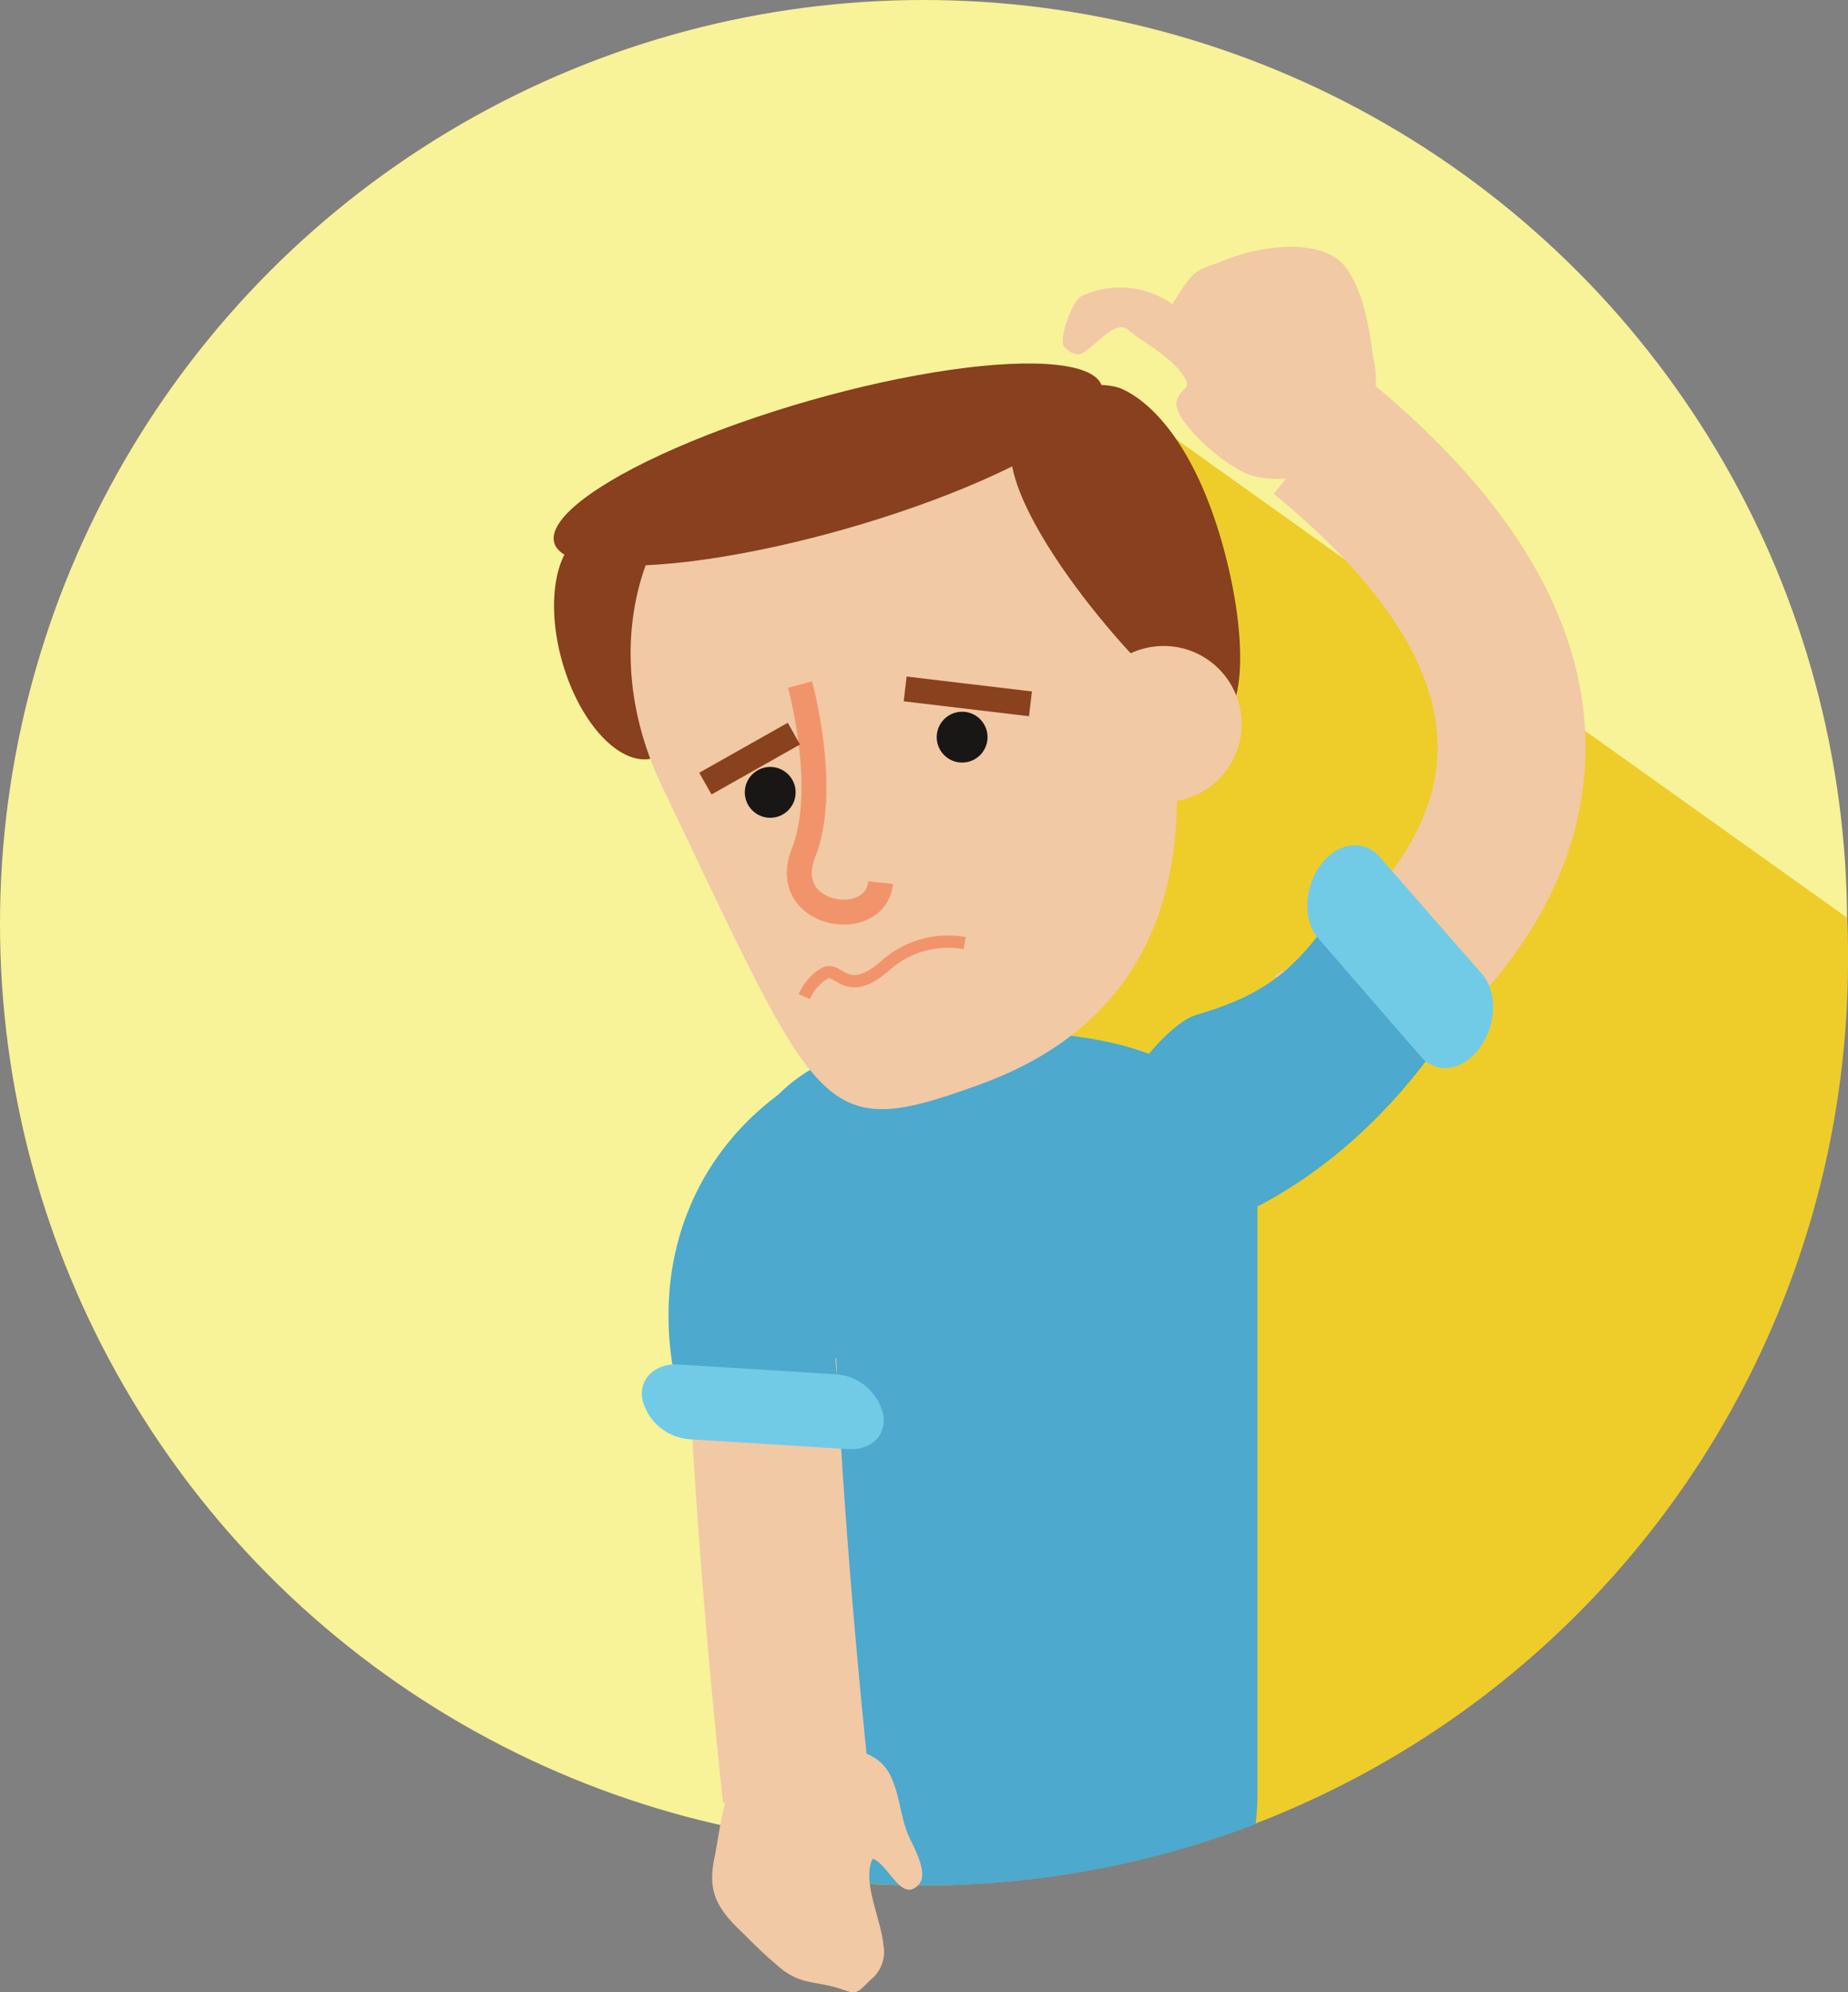
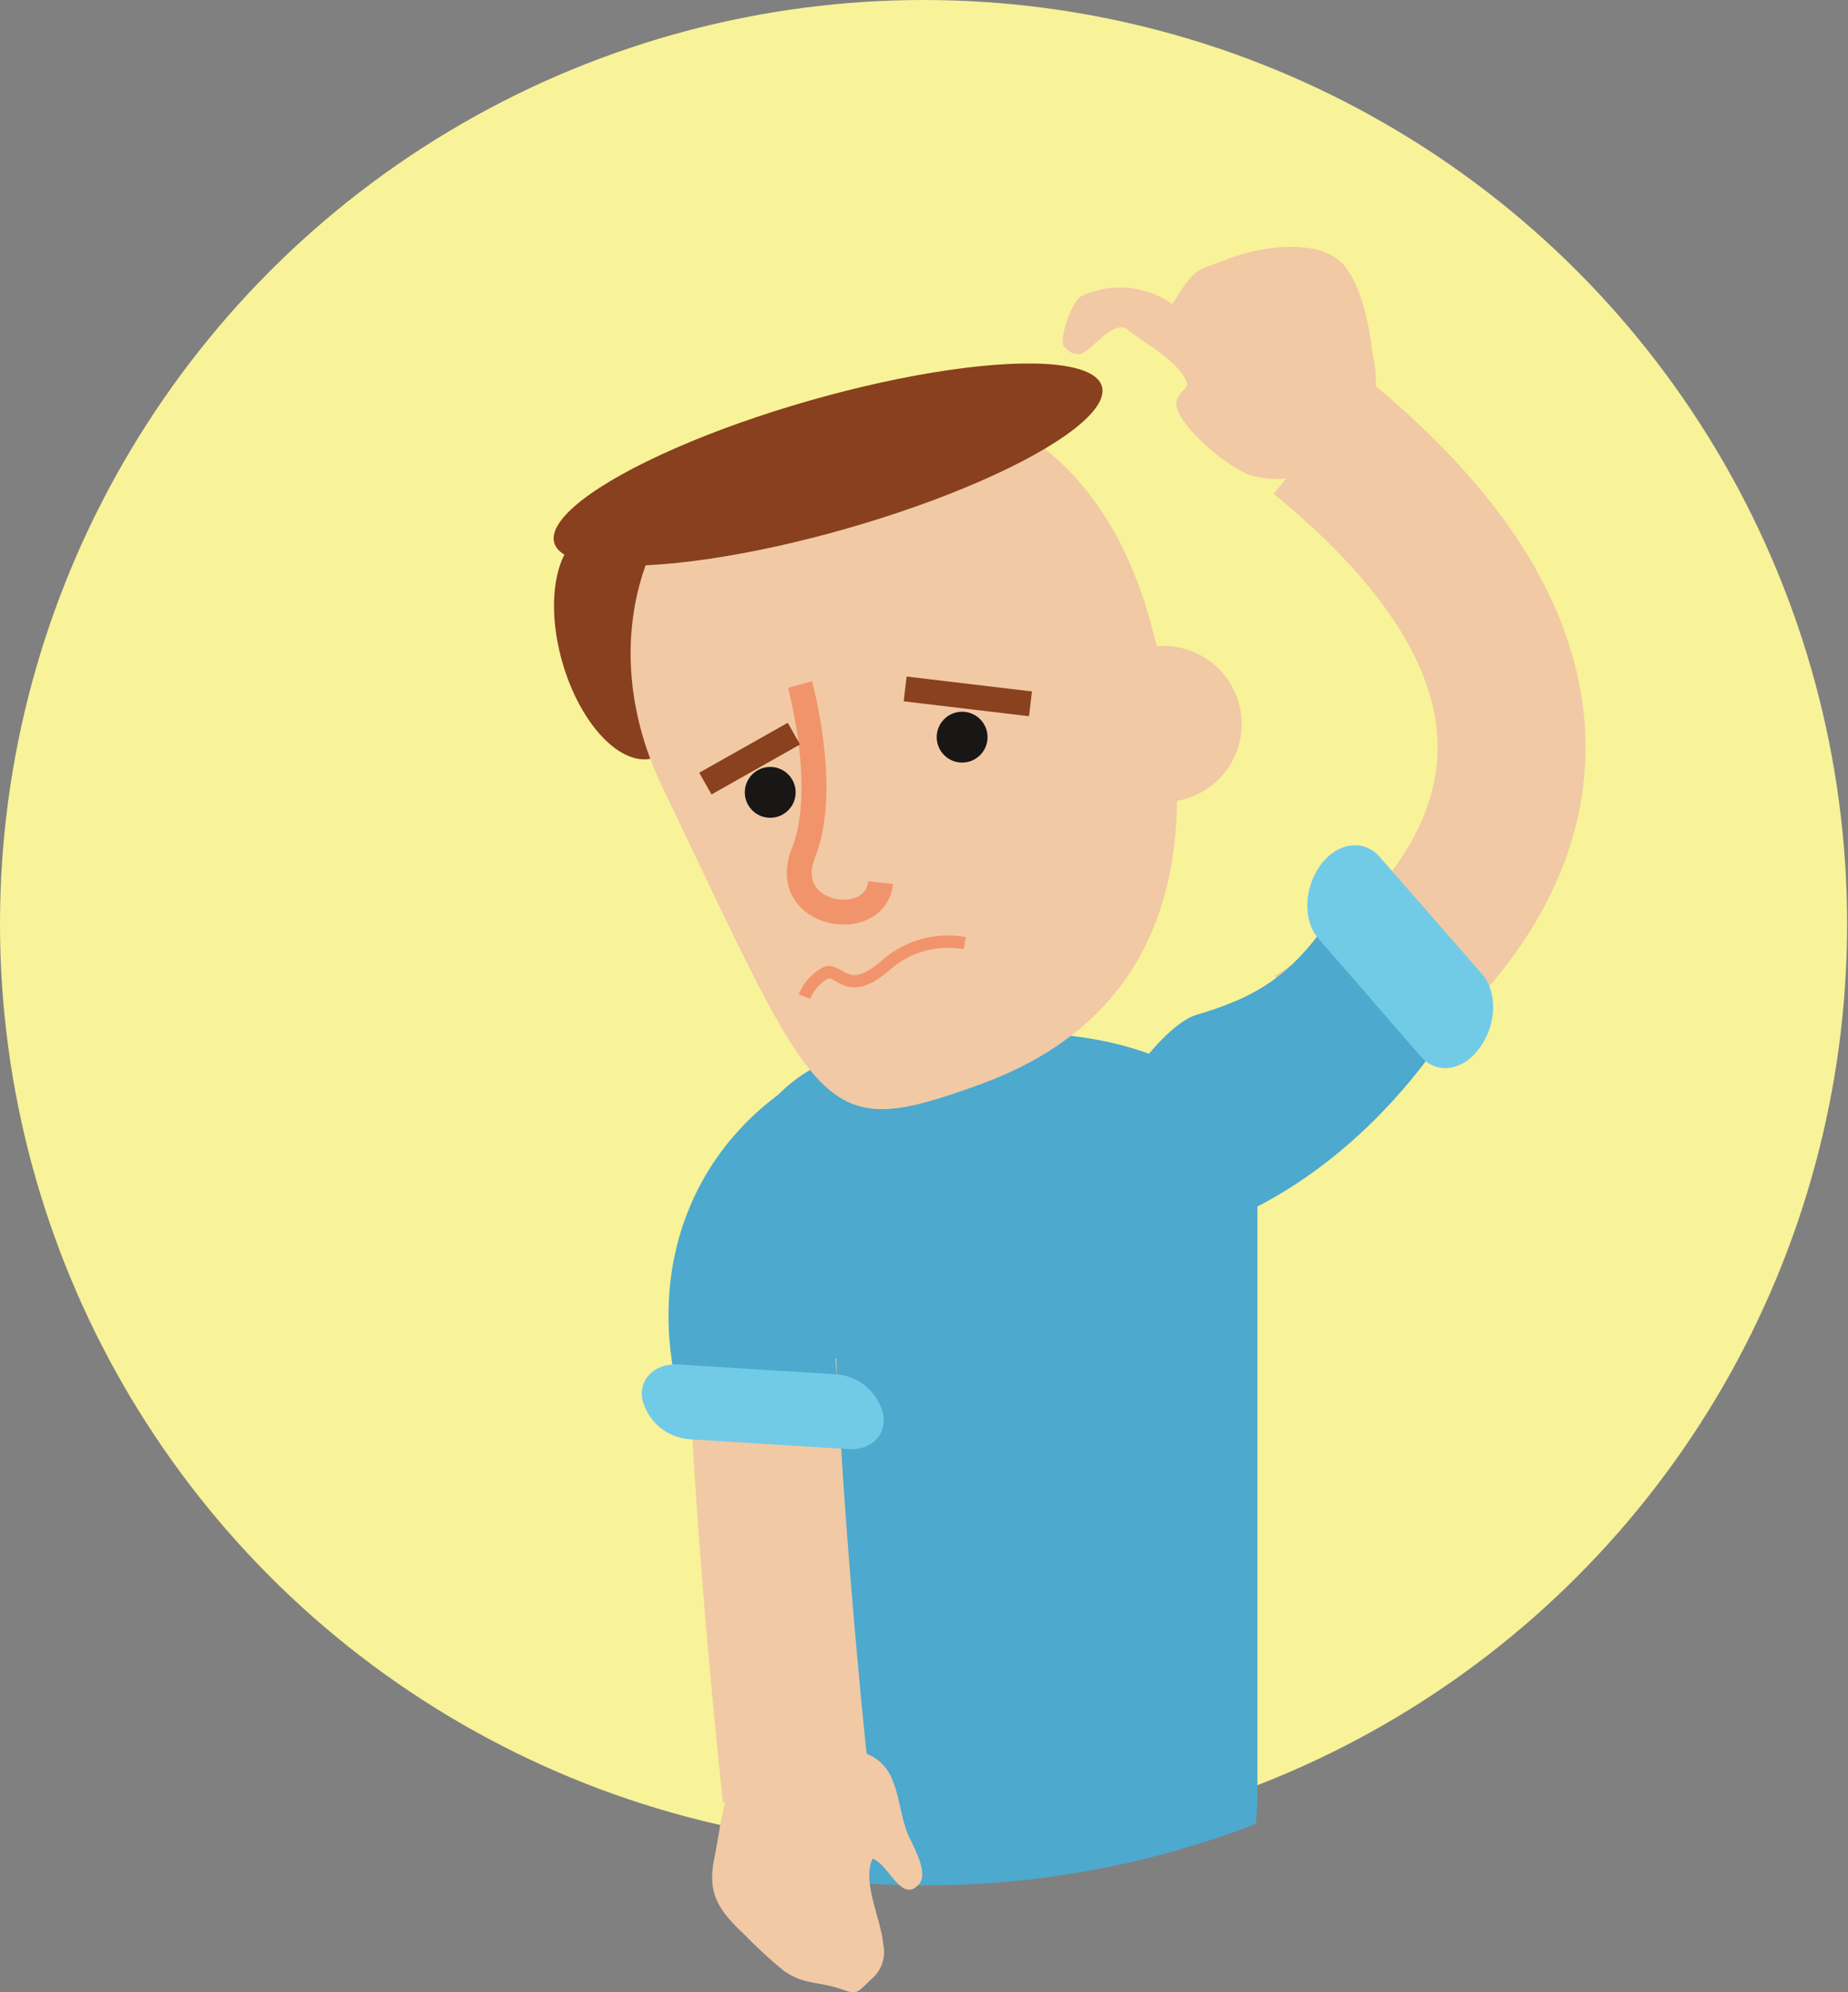
<svg xmlns="http://www.w3.org/2000/svg" viewBox="0 0 149.928 161.591">
  <rect x="0" y="0" width="149.928" height="161.591" fill="#808080" stroke="none" />
  <defs>
    <style>.a{fill:#f8f299;}.b{fill:#eecd2a;}.c{fill:#4da9cd;}.d,.h,.j,.k{fill:none;stroke-miterlimit:10;}.d{stroke:#f1c9a5;stroke-width:12px;}.e{fill:#71cbe7;}.f{fill:#88401e;}.g{fill:#f1c9a5;}.h,.j{stroke:#f2946b;}.h,.k{stroke-width:2.023px;}.i{fill:#191616;}.k{stroke:#89411e;}</style>
  </defs>
  <circle class="a" cx="74.928" cy="74.928" r="74.928" transform="translate(0 0)" />
-   <path class="b" d="M114.583,44.1,94.82,49.574l4.336,20.189,10.166,23.886L87,136.872l4.621,9.6L87.427,164.6A75.047,75.047,0,0,0,175.08,90.735c0-1.209,0-2.346-.071-3.554Z" transform="translate(-25.152 -12.75)" />
  <path class="c" d="M105.056,117.7h0c-11.659,0-21.185,3.128-21.185,14.787v47.346c0,.64-.071,3.27-.071,5.474a74.515,74.515,0,0,0,42.3-3.341c.071-.711.142-1.422.142-2.133V132.487C126.312,120.828,116.714,117.7,105.056,117.7Z" transform="translate(-24.227 -34.028)" />
  <path class="d" d="M87,166.4s.569,14.5,2.772,35.176" transform="translate(-25.152 -55.998)" />
  <g transform="translate(52.071 87.724)">
    <path class="c" d="M90.3,148.872c-1.137-4.535-.142-6.961,2.275-10.178,1-1.318.711-4.957-.355-6.592l-5.474-8.7c-8.46,5.326-12.3,14.977-9.6,25.578Z" transform="translate(-74.129 -123.4)" />
    <path class="e" d="M76.2,166.895l12.725.791a4.248,4.248,0,0,1,3.91,3.27h0c.284,1.688-1,2.953-2.915,2.8l-12.725-.791a4.248,4.248,0,0,1-3.91-3.27h0C73,168.055,74.351,166.789,76.2,166.895Z" transform="translate(-73.247 -143.954)" />
  </g>
  <ellipse class="f" cx="4.976" cy="9.526" rx="4.976" ry="9.526" transform="translate(43.002 44.534) rotate(-15.938)" />
  <path class="g" d="M74.479,76.886c12.938,27.014,12.8,29,25.877,24.242,18.554-6.754,17.488-24.6,13.649-37.962S100.142,42.835,86.777,46.673,68.507,64.375,74.479,76.886Z" transform="translate(-20.806 -13.19)" />
  <ellipse class="f" cx="23.104" cy="5.403" rx="23.104" ry="5.403" transform="translate(43.483 38.83) rotate(-15.938)" />
-   <path class="f" d="M115.666,51.364c2.133,7.464,14.218,20.474,16.493,19.834s2.417-7.251.284-14.644-5.4-11.09-8.033-12.3C122.348,43.26,113.533,43.971,115.666,51.364Z" transform="translate(-33.344 -12.691)" />
  <path class="h" d="M91.276,78.1s2.346,8.46.284,13.649,5.829,6.469,6.256,2.417" transform="translate(-26.372 -22.579)" />
  <circle class="g" cx="6.327" cy="6.327" r="6.327" transform="translate(88.08 52.393)" />
  <path class="g" d="M130.537,40.63c.355-1.066,1.209-.924.64-1.848-1-1.706-3.483-2.915-4.621-3.91-1.209-1-3.27,2.275-4.123,1.991-.569-.142-.427-.071-1-.569-.569-.427.569-3.7,1.351-4.123a7.334,7.334,0,0,1,7.393.64c1.919-3.057,1.706-2.559,4.408-3.626,2.844-1.137,7.749-1.777,9.6.569,1.777,2.275,2.133,6.469,2.275,7.322a8.008,8.008,0,0,1-9.739,9.668C134.589,46.175,130.039,42.123,130.537,40.63Z" transform="translate(-35.064 -8.142)" />
  <path class="d" d="M149.6,98.781s36.113-20.118.782-48.981" transform="translate(-43.25 -14.397)" />
  <g transform="translate(86.871 68.555)">
    <path class="c" d="M143.527,104.2c-3.412,5.19-6.4,6.825-11.161,8.246-1.919.569-5.118,4.265-5.972,6.611l-4.194,12.3c11.09.782,22.891-5.9,30.853-18.057Z" transform="translate(-122.2 -98.68)" />
    <path class="e" d="M158.44,113.614l-8.389-9.668c-1.209-1.422-1.137-4.052.213-5.9h0c1.351-1.848,3.483-2.133,4.763-.711l8.389,9.6c1.209,1.422,1.137,4.052-.213,5.9h0C161.853,114.751,159.72,115.036,158.44,113.614Z" transform="translate(-130.005 -96.435)" />
  </g>
  <circle class="i" cx="2.062" cy="2.062" r="2.062" transform="translate(75.995 57.725)" />
  <circle class="i" cx="2.062" cy="2.062" r="2.062" transform="translate(60.426 62.203)" />
  <path class="j" d="M104.809,107.548A7.621,7.621,0,0,0,98.34,109.4c-3.128,2.7-3.7.071-4.834.569a3.893,3.893,0,0,0-1.706,1.919" transform="translate(-26.54 -31.056)" />
  <line class="k" x1="10.166" y1="1.209" transform="translate(73.435 55.876)" />
  <line class="k" y1="4.052" x2="7.18" transform="translate(57.227 59.502)" />
  <path class="g" d="M83.782,227.227c-1.635,2.057-1.848,5.327-2.346,7.7-.5,2.584.142,3.955,2.417,6.065a38.447,38.447,0,0,0,3.2,2.953c1.28.9,2.062.9,3.626,1.213,2.275.527,1.919,1.107,3.412-.422a2.888,2.888,0,0,0,1.066-2.9c-.142-1.951-1.777-5.168-.853-6.961,1.351.527,2.346,3.692,3.768,2.057.782-.949-.5-3.059-.924-4.061-.569-1.424-.64-2.848-1.209-4.272C94.658,225.065,89.966,225.487,83.782,227.227Z" transform="translate(-23.498 -84.129)" />
</svg>